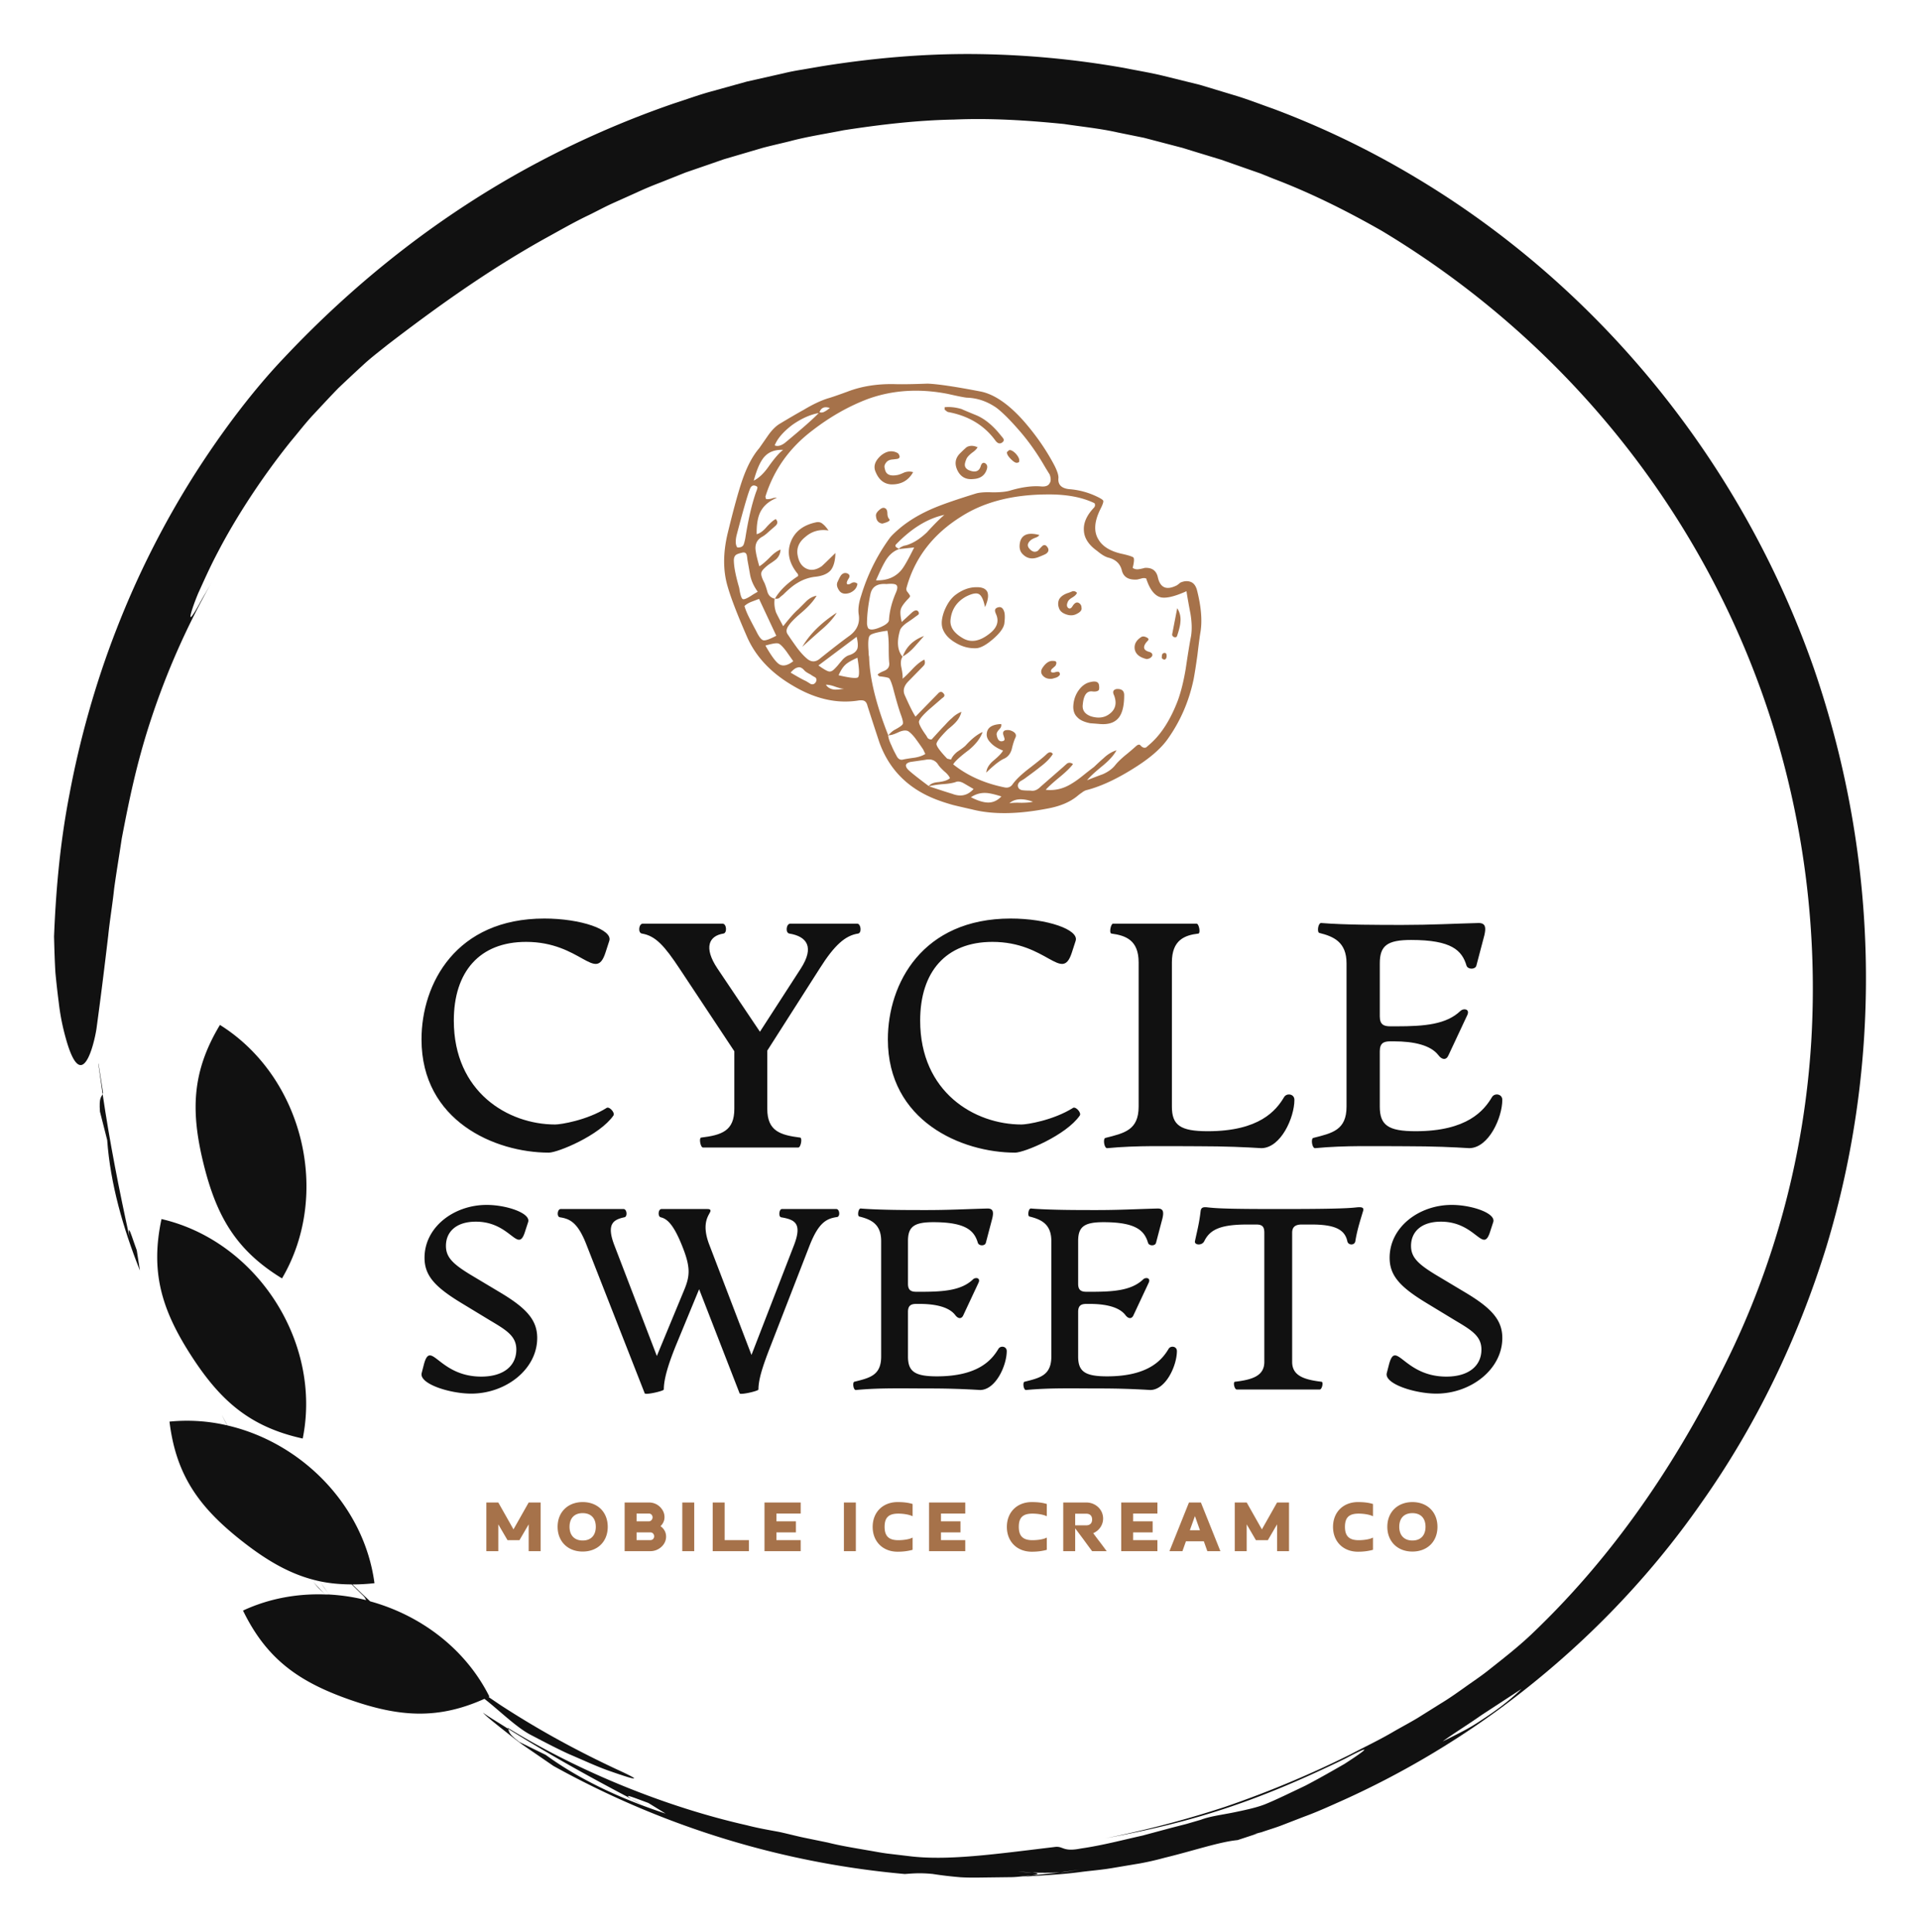
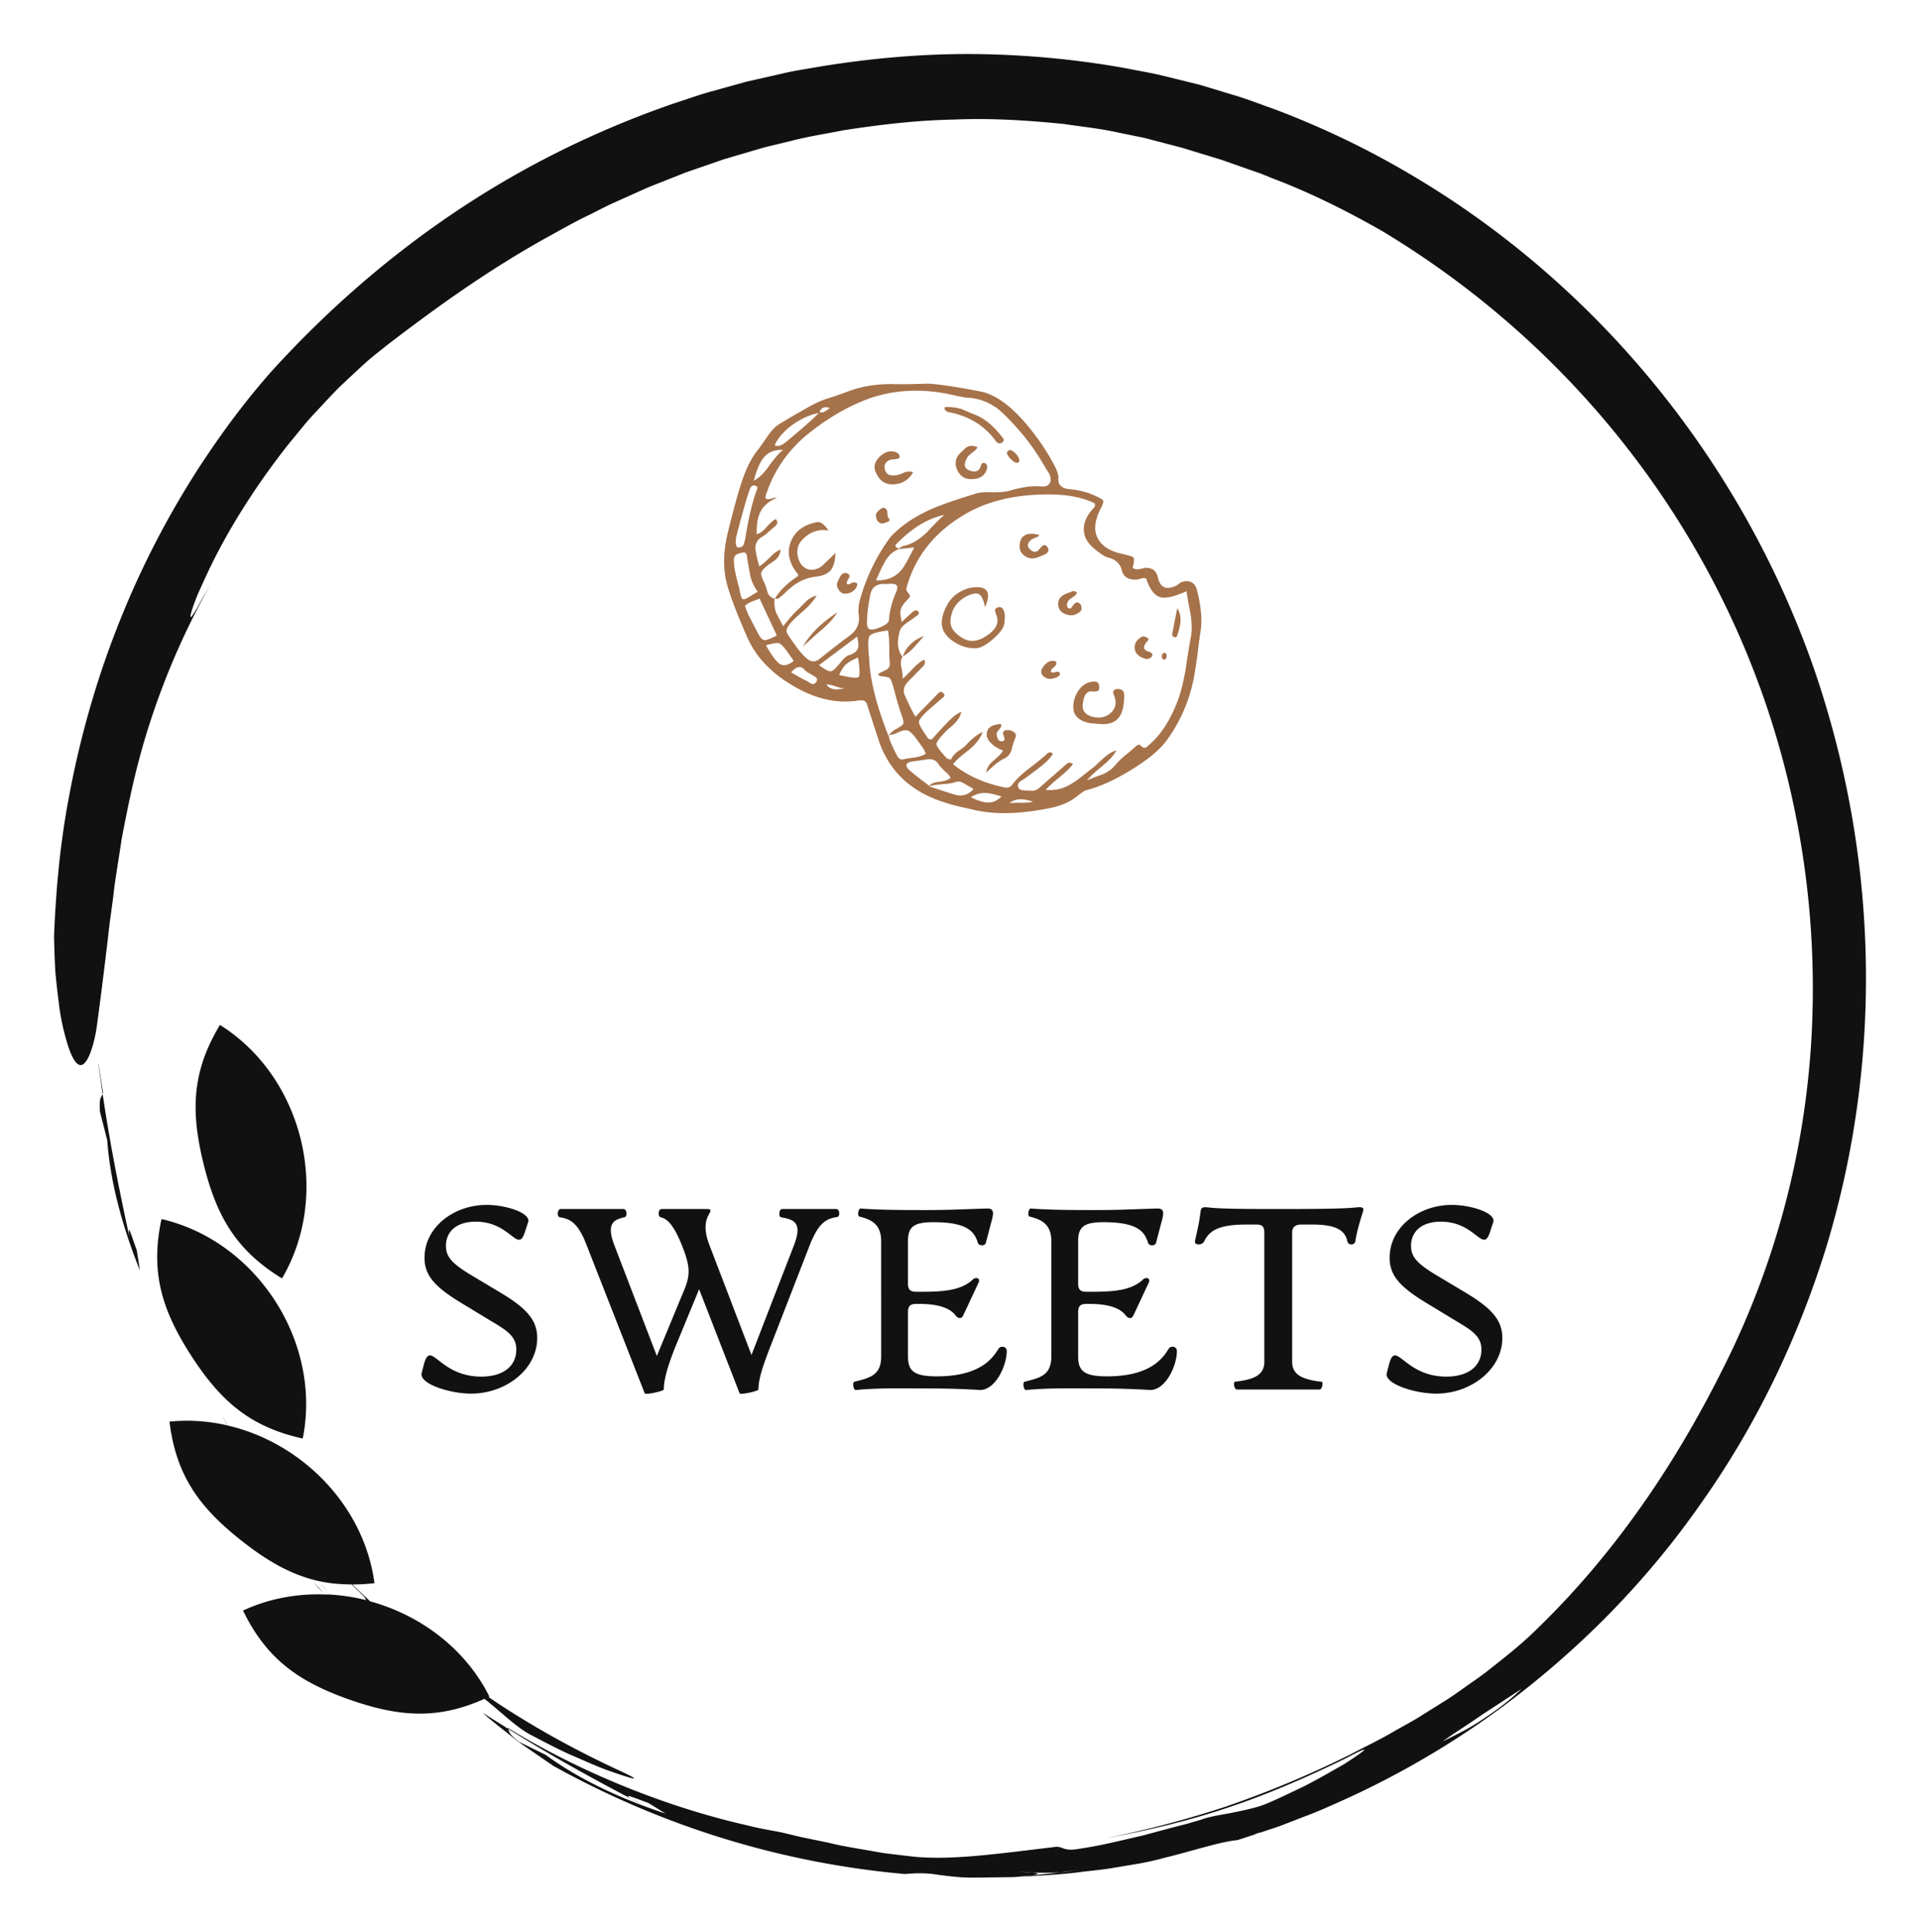
<svg xmlns="http://www.w3.org/2000/svg" data-bbox="88.889 88.88 2980.403 3000.017" viewBox="0 0 3158.172 3177.778" height="3177.778" width="3158.172" data-type="color">
  <g>
    <path d="M540.222 2621.574c-3.688-5.467-9.129-12.791-13.013-18.4 3.787 5.822 8.062 11.822 13.013 18.4M164.418 1828.8l11.893 46.756c5.174 71.689 26.062 144.915 53.85 214.693l-5.174-33.306c-7.342-20.134-10.57-31.636-12.418-33.005-1.067-1.067-1.084 3.085.622 12.293-17.662-80.648-32.693-157.244-44.364-236.302-2.294 5.61-6.098 4.996-4.41 28.871m-2.461-79.662-.054 1.787 6.907 48.978c.267-.4.48-1.218.738-1.876z" fill="#111111" data-color="1" />
    <path d="m2109.92 3002.25 34.516-13.36c23.244-8.436 45.707-18.845 68.382-28.96a1438.2 1438.2 0 0 0 254.098-148.765c129.778-95.396 242.044-209.982 331.787-339.022 90.826-128.391 158.995-270.97 205.404-420.854 91.013-300.302 89.013-633.03-20.498-951.671-120.444-344.756-358.87-631.449-657.253-808.942a1431 1431 0 0 0-231.627-111.6c-20.098-7.014-39.91-14.836-60.16-21.094l-60.844-18.373-61.511-15.191c-20.498-4.951-41.325-8.267-61.938-12.445a1493.3 1493.3 0 0 0-250.009-23.066c-83.582-.542-166.809 6.969-249.129 20.195l-30.844 5.307c-10.303 1.644-20.56 3.529-30.703 6.018l-61.129 13.795-60.47 16.774c-20.178 5.6-39.858 12.906-59.823 19.28a1573.3 1573.3 0 0 0-231.644 101.35C726.88 352.223 588.8 459.29 466.933 588.917c-47.137 49.493-98.248 115.404-146.808 191.493a1466.7 1466.7 0 0 0-128.214 253.982c-35.404 90.498-61.173 184.294-77.546 271.778-17.032 87.467-22.81 168.72-25.476 234.48.596 22.098 1.156 42.08 2.311 60.08 1.751 18 3.556 34.027 5.431 48.267 3.245 28.533 8.836 49.795 13.405 65.422 9.386 31.245 17.804 39.84 24.897 37.36 14.196-5.182 23.29-53.92 24.09-61.813 7.155-52.365 13.093-100.89 19.022-151.022 2.524-25.085 6.906-50.445 9.697-76.925 3.583-26.4 8.24-53.724 12.551-82.693 11.05-57.547 23.672-121.627 47.556-194.223a1244.5 1244.5 0 0 1 101.796-229.564 1689 1689 0 0 1-14.392 24.836c-5.902 10.222-10 18.266-13.448 23.857-6.694 11.245-9.272 13.36-8.374 8.054.987-5.263 5.05-18.134 12.587-36.311 8.195-17.84 18.515-41.68 32.675-68.374 27.885-53.626 69.805-119.378 119.272-181.11 12.746-15.13 24.773-30.952 38.32-45.29 13.44-14.435 26.71-28.773 40.035-42.489a3031 3031 0 0 1 40.916-38.23c13.226-12.33 27.342-22.827 40.178-33.245 76.133-58.383 160.977-120 257.502-174.018 24.258-13.245 48.4-27.378 74.018-39.529 12.72-6.222 25.217-13.049 38.257-18.996l39.37-17.688a587 587 0 0 1 40.177-16.89l40.836-16.284 41.884-14.426 21.031-7.325 21.44-6.311 43.067-12.658c14.515-3.795 29.209-7.066 43.83-10.675 29.165-7.823 59.183-12.231 88.934-18.178 59.974-9.262 120.747-16.471 181.565-17.565 60.8-2.63 121.422 1.334 180.978 7.325 29.6 4.498 59.315 7.351 88.168 13.884l43.245 8.791 42.302 11.076 21.129 5.511 21.031 6.507 42.667 13.004 42.898 15.058 21.804 7.618 21.662 8.738c58.551 22.222 117.502 51.244 177.69 85.564 308.177 185.129 535.777 474.009 641.626 808.578a1456 1456 0 0 1 64.711 525.831c-11.067 179.885-57.484 361.529-141.956 530.933-88.862 179.476-193.99 325.272-317.813 443.076-22.578 21.511-47.68 40.951-72.444 60.578-12.4 9.778-25.618 18.453-38.311 27.6-12.8 9.049-25.476 18.08-38.667 25.982l-38.533 24.142c-12.818 7.627-25.778 14.534-38.187 21.627-24.631 14.578-49.36 26.116-71.68 37.92a1689 1689 0 0 1-206.285 86.356 1689 1689 0 0 1-196.853 51.76c144.756-26.694 248.364-59.912 395.12-131.467 48.133-25.449 33.147-13.582-2.196 9.253-18.16 10.391-41.333 23.796-64.497 35.814-23.503 11.173-46.383 22.364-63.271 29.35-14.392 6.214-34.258 10.374-53.965 14.49-19.778 4.026-39.858 6.48-54.427 12.142l-24.142 7.022-24.044 6.151-47.805 12.853c-32.346 7.147-65.2 16.036-101.386 21.263-30.871 6.142-28.374-4.827-43.743-2.418-98.15 11.724-175.84 22.995-239.555 14.898l-35.29-4.196c-11.475-1.511-22.64-3.787-33.635-5.6-22-3.822-43.28-7.235-63.937-12.444l-39.618-8.143c-13.29-2.808-26.596-6.4-40.498-9.386-17.351-3.182-35.449-6.338-53.173-10.97-128.303-28.932-272.09-85.661-393.778-160.568l1.067 1.876c65.733 41.226 131.893 78.115 202.968 115.448-4.755-2.986-6.515-4.8-5.368-4.853 2.097-.24 13.173 4.018 33.226 11.485l28.356 17.466c-71.031-23.342-139.876-54.675-197.307-96.613l-43.111-21.111c-19.031-14.276-16.231-16.596-18.756-21.805-13.617-8.906-27.973-17.102-41.484-26.613 6.089 6.453 16.622 14.773 28.542 24.356 12.018 9.422 25.307 20.284 38.338 29.6l49.28 33.83c186.329 103.227 382.96 160.4 577.911 177.743 15.2-1.147 25.778-2.018 45.885-.089 15.129 2.409 30.515 4.133 45.777 5.422 14.312.845 28.614.534 42.88.33l42.712-.534c9.92-.4 19.91-1.822 30.044-2.738l.827-.116c15.937-2.4 11.03-3.76 1.066-4.693a453 453 0 0 1-23.6-1.467c6.89.436 16.516.756 23.6 1.467 13.503.445 28.551.48 46.098-.133a2249 2249 0 0 1 33.013-4.578q-12.577 1.884-25.386 3.867c-2.534.249-5.191.524-7.645.71l-38.035 3.92-.445.054h.107l-9.609.978-13.822 2c32.613-2.205 65.209-3.493 97.484-7.947 16.143-2.044 32.4-3.306 48.445-5.982l48.15-8.071a480 480 0 0 0 39.903-9.191c45.92-11.076 90.258-26.222 119.902-29.031l33.245-10.951-6.702 1.226 12.782-3.244c11.573-4.062 23.449-7.431 34.915-11.965m326.8-180.595 65.983-43.13c-21.805 21.245-44.676 37.423-66.383 51.592a302 302 0 0 1-32.257 19.049 1129 1129 0 0 1-31.085 15.698c18.871-13.743 41.69-27.627 63.742-43.21" fill="#111111" data-color="1" />
    <path d="M1038.685 2959.503c3.617 2.275 8.924 5.2 16.293 8.63-5.547-2.888-10.827-5.76-16.293-8.621M399.733 2649.6c39.005 80.303 92.356 117.53 176.063 146.774 80.87 28.24 144.266 32.933 221.049-1.565 23.964 18.64 52.204 46.694 75.706 59.05 16.445 8.515 39.023 20.657 62.89 31.67 24.257 10.294 48.613 21.716 68.72 28.498 39.99 14.045 58.63 18.782 8.781-3.929-74.613-35.066-134.07-68.844-189.546-104.906a2649 2649 0 0 1-19.796-13.432l1.405-.63c-39.423-78.916-113.37-133.965-196.125-156.73a1485 1485 0 0 1-29.2-27.804 329 329 0 0 0 36.267-2.044c-16.889-127.645-119.618-231.325-241.938-259.512-3.031-5.733-6-11.484-9.129-17.155 2.871 5.67 5.858 11.378 8.791 17.058a289.8 289.8 0 0 0-94.87-6.196c10.772 88.676 49.11 141.245 118.755 196.125 43.484 34.257 83.209 56.853 128.48 66.533.409.595.746 1.129 1.2 1.76-.391-.587-.73-1.156-1.13-1.742 16.516 3.51 33.92 5.075 52.365 5.11 5.84 5.707 11.663 11.379 17.69 17.325 3.43 3.156 4.906 5.822 5.99 8.516a321.8 321.8 0 0 0-60.622-9.182l-1.262-1.6 1.03 1.6c-2-.107-4.017-.027-6.035-.09a382 382 0 0 1-21.075-22.07c3.662 4.24 7.075 8.728 10.72 12.47l10.355 9.6c-46.097-1.688-92.577 6.49-135.529 26.49m-85.626-420.018c48 74.577 96.64 117.778 183.822 137.004 32.018-158.035-75.182-324.675-232.267-361.093-18.702 87.315.507 149.51 48.445 224.089m149.778-126.445c81.689-138.95 34.586-331.466-102.09-416.995-46.097 76.497-48.266 141.475-27.173 227.644 21.111 86.125 53.031 142.818 129.254 189.351" fill="#111111" data-color="1" />
-     <path d="M1620.178 761.938q5.236 3.049 3.049 10.027-4.8 15.262-22.676 16.142-17.866 1.733-25.733-14.391-7.422-15.698 3.92-27.476 8.738-8.72 11.778-10.906 7.858-3.93 17.449.444-2.187 4.364-9.156 9.156-6.542 5.235-8.729 9.164-3.049 6.978-3.049 10.471 0 5.662 6.107 8.72 16.133 6.978 20.062-6.542 2.187-6.996 6.978-4.8m50.605-15.707q6.533 7.405 5.67 12.214 0 2.613-2.622 2.613-3.493 1.751-10.906-5.662t-6.542-11.778l3.493-3.058q4.355-.88 10.907 5.671m-22.258-18.31q-6.107 4.372-11.778-3.93-27.467-37.066-77.636-46.222-1.306-.444-5.235-3.929v-3.929q13.084-1.298 27.911 3.058 3.502 1.751 24.871 10.471 20.933 9.147 40.125 33.582 3.493 3.93 3.928 5.245 1.307 3.03-2.186 5.653m85.502 37.067q7.404 14.4 6.978 21.378-1.734 16.133 17.44 18.32 24 1.76 45.795 12.213 10.045 4.8 10.471 6.978.872 2.613-4.355 13.084-15.707 30.969-3.493 50.596 10.47 17.875 40.56 23.99 14.826 3.485 17.013 5.672 2.187 3.04-1.307 17.004 4.356 3.05 10.027 2.187a80 80 0 0 0 10.035-2.187q17.876-.88 21.37 15.707 5.67 24.853 29.226 13.956 2.613-.872 7.413-5.236 9.6-4.373 17.45-1.307 6.977 2.614 10.026 12.65 10.471 40.56 6.107 68.915-1.734 9.582-5.236 39.253-3.484 24.853-6.107 38.809-11.342 54.942-43.173 99.44-15.707 21.804-49.289 43.618-46.222 30.089-83.307 39.689-3.937.87-8.284 4.355a71 71 0 0 0-6.978 5.245q-17.884 14.835-47.546 20.506-75.023 14.827-126.045 1.743-21.369-4.8-31.849-7.423-18.31-5.235-30.96-10.462-65.866-27.04-89.422-92.035a7280 7280 0 0 1-19.618-60.178q-1.306-5.671-4.364-7.858-3.058-2.178-10.036-1.298-53.2 8.72-108.604-24.435-53.636-31.387-75.023-79.805-23.973-54.96-31.83-82.435-11.778-38.818-.445-87.236 14.4-59.315 24-87.662 11.778-34.462 28.347-53.653a4640 4640 0 0 0 14.826-21.37q9.156-12.648 18.32-18.31 26.178-15.716 39.69-23.12 24-14.4 42.31-19.627 8.711-2.622 30.098-10.462 35.333-13.52 79.378-12.214 17.013.436 51.902-.87 24.871.861 88.107 13.084 33.155 6.977 69.778 47.973 30.533 34.862 50.604 72.827m-95.093-94.214q-22.685-15.706-48.418-16.569-6.107-.444-30.969-6.106-70.658-13.956-132.151 8.284-47.111 17.867-90.72 51.467-57.138 43.173-77.645 109.04 0 .427.88 3.929 3.05.862 8.72-.445 5.671-2.177 9.156-1.306-19.627 7.866-27.467 23.99-6.106 13.076-5.68 35.77 8.294-2.196 16.578-12.205 9.6-10.48 14.827-12.649 5.662 6.098-1.307 11.778l-10.471 9.156q-6.098 5.68-10.898 8.284-13.52 7.858-10.035 24.871.87 6.978 5.67 23.547 6.107-3.493 17.014-14.382 9.591-10.045 17.876-13.094a23.1 23.1 0 0 1-6.978 15.707q-3.494 3.049-12.214 8.72-11.333 8.738-12.213 13.084-1.733 4.8 4.8 17.014 2.187 4.8 5.236 15.698 3.057 8.728 11.777 10.47-1.742 10.907 2.178 22.685 2.614 5.662 11.778 22.685 15.707-20.072 24.862-27.912l12.65-12.648q7.848-7.858 17.448-9.6-7.858 13.52-26.613 29.226-15.263 13.085-20.063 20.934-5.226 7.848-.435 13.955 4.8 7.413 14.835 21.378 9.156 12.213 17.876 19.191 9.156 6.533 18.32 0 33.147-26.613 50.16-38.818 18.311-13.529 15.262-34.462-2.178-13.084 3.93-31.404a315.6 315.6 0 0 1 47.11-95.085q4.356-5.662 16.134-15.698 24.426-20.506 59.75-34.889 21.379-8.737 64.987-22.248 9.6-3.058 28.356-2.178 19.627 0 29.218-3.067 29.662-8.72 51.466-6.542 9.6.453 12.65-4.8 3.92-5.227.444-14.827l-6.987-11.342q-20.498-35.769-44.924-63.236-21.378-24.47-35.76-35.35m-49.725 310.542q-23.12 12.648-25.733 38.382-1.733 17.44 20.062 30.089 19.627 11.769 43.618-6.987 19.627-14.818 10.907-33.147-1.743-4.355-1.316-6.106.436-3.05 4.8-4.356 6.978-2.178 10.036 6.533 2.186 5.672.435 20.072-1.742 10.906-18.32 25.288-16.578 14.4-27.475 15.272-17.894.87-34.027-8.73-16.133-9.146-21.369-22.675-4.356-11.333 2.178-29.235 7.413-18.747 19.2-27.467 16.569-12.213 33.582-12.213 14.391-.427 18.311 7.848 3.493 8.712-3.92 24.863-3.493-17.876-10.035-21.37-6.107-3.466-20.934 3.939m131.271-70.223q-3.04 1.751-10.897 4.8-16.143 6.978-27.04-3.92-7.858-7.413-4.365-21.369 5.227-17.448 31.405-10.462-1.752 3.05-7.414 4.8-5.244 2.17-7.422 4.356-7.413 6.969-1.307 13.52 6.97 7.858 13.956 3.066 5.235-6.115 7.858-8.293 4.8-3.049 8.72 4.365 2.186 5.208-3.494 9.146m79.823-83.298q-31.396-15.27-80.25-14.4-83.315.88-138.693 36.205-69.342 43.173-89.849 116.018-1.742 5.244 1.307 8.284 3.929 5.236 3.929 6.107.871 1.306-2.622 4.8-10.462 10.898-12.214 17.013-2.186 6.098 1.307 21.36l17.013-15.698q6.543-5.67 10.036-1.75 2.187 3.057.436 5.244a80 80 0 0 1-4.8 3.484q-4.356 3.493-14.827 10.462-8.293 6.116-10.471 11.343-8.73 28.8 3.929 44.062-4.356 6.978-1.751 18.31 2.622 13.094 1.75 17.894 4.356-3.049 17.005-16.569 10.045-10.47 18.756-14.826 2.186 4.8 0 8.72-.88 1.306-5.236 5.662l-20.498 20.933q-11.333 11.325-6.542 22.685 11.778 26.604 17.885 35.769l36.64-37.512q5.226-6.106 9.6-.444 3.484 3.947-2.187 7.431l-22.685 19.627q-14.817 13.51-15.697 19.19-.445 5.219 10.906 21.36 1.307 1.752 3.485 5.672 3.049 2.613 6.542 2.178 16.578-18.311 21.369-23.111 7.413-8.294 11.778-11.778a46.2 46.2 0 0 1 15.706-10.471q-2.177 9.6-9.6 17.449-3.91 4.364-12.649 11.342-18.31 18.311-18.755 23.982 0 5.68 17.449 24 .444.427 6.542 1.733 2.613-6.533 10.036-12.648 9.155-6.107 13.51-10.018 14.845-16.578 28.356-22.694-5.235 15.28-22.675 29.663-20.934 15.697-25.734 23.555 34.89 27.911 84.614 37.947 8.729 1.742 13.51-5.662 8.303-11.351 27.05-25.734 22.666-17.457 28.79-23.555 6.099-5.68 10.027 0-6.533 10.462-20.497 20.933-7.405 6.098-23.111 17.449-3.058 2.596-10.045 6.542-5.227 4.356-3.484 9.6 1.76 4.782 8.729 5.227 3.92.444 11.768.444 8.294 1.734 16.143-6.106l37.946-33.147q5.663-5.227 6.543-5.671 4.355-2.187 9.155 1.307-6.533 8.728-21.369 20.933-17.013 13.955-23.555 21.369 22.675 2.613 43.182-10.471 7.413-4.356 18.311-13.085a613 613 0 0 1 17.893-13.955q10.027-9.6 15.698-14.391 10.036-9.6 21.378-13.085-6.551 12.222-23.12 25.733-19.2 15.698-25.298 23.556 9.591-3.938 26.169-10.036 13.529-6.106 20.498-15.262 5.67-6.969 16.142-15.706a400 400 0 0 0 17.44-14.827q4.8-4.356 7.422-1.742 4.8 5.67 9.6 3.484l6.97-6.107q27.048-23.982 44.924-70.657 7.857-21.378 13.084-52.338 5.244-35.76 8.729-53.645 2.622-15.706-.88-37.075-4.782-24.853-6.542-37.067-29.21 13.067-42.311 10.027-15.254-3.929-23.983-30.969-3.493-1.333-7.849 0-6.533 1.733-7.413 1.733-20.942 1.325-24.862-15.262-3.929-15.698-20.933-20.498-8.294-1.75-19.627-11.342-20.942-14.835-21.813-33.6-1.316-18.755 16.577-37.511 3.031-3.467.871-7.396m-36.622 155.272q-6.124 3.493-7.422 7.413-3.058 6.987 1.307 10.035 3.493 2.178 6.977-3.928 5.236-7.858 10.472-4.356a8.44 8.44 0 0 1 3.928 7.413q1.307 5.663-7.422 10.027-7.84 4.373-17.004 1.307-9.6-3.058-12.214-9.6-3.493-8.285 0-15.707 3.912-6.533 13.956-10.018 1.742-.444 6.978-2.63 4.355-1.743 8.284 2.186-1.306 3.938-7.849 7.858m126.907 89.413q5.671 1.742 4.8 6.107-2.187 4.79-9.156 5.662-17.022-3.93-19.635-15.707-2.187-12.213 10.471-20.498 3.493-2.177 8.72.436c5.227 2.613 3.644 4.213.444 7.413q-10.47 12.658 4.356 16.587m40.569-24.427q-3.493-1.75-3.049-4.8l8.284-42.738q6.543 10.463 5.236 22.676-.436 7.858-5.236 22.258-.88 3.902-5.235 2.604m-15.707 26.17q3.494-.445 3.485 4.8 0 5.67-3.92 6.106-4.8-1.325-3.93-4.8 0-6.107 4.356-6.107m-78.933 59.316q12.64-.871 12.64 10.035 0 24.854-8.284 36.196-9.6 13.075-31.405 11.333a702 702 0 0 0-16.133-1.298q-15.262-3.049-21.378-10.035-6.542-6.098-6.542-17.005.435-14.4 7.858-25.724 8.266-12.222 19.626-14.836 13.511-3.493 14.827 4.8.889 6.116-.436 8.294-2.613 3.04-10.47 2.177-13.512-1.76-15.699 20.925-2.186 14.4 13.52 20.071 18.756 5.671 31.405-4.8 13.529-10.907 6.542-29.653-4.373-8.738 3.929-10.48m-107.733-28.356q1.742 1.76 6.106.88 6.543-2.169 7.85.445 1.741 3.484-.872 5.235-1.307 1.742-4.8 3.049l-6.107 1.751q-10.47 1.316-16.133-5.662-4.355-5.68 0-12.213 8.276-12.658 18.311-11.343 6.978 0 3.058 7.84-.444.445-4.8 4.365-3.067 2.16-2.613 5.662m-78.08 104.684q-3.494-10.044 9.6-8.72 5.226 1.307 8.275 3.92 3.93 3.494 1.751 8.294-3.057 6.089-6.106 19.182-3.494 11.778-13.085 15.707-10.906 5.235-28.79 22.684.888-10.462 11.777-19.627 13.084-10.906 15.698-16.577-13.52-5.227-20.498-13.085-7.413-7.404-6.107-15.698 1.742-13.955 23.556-14.835 1.315 4.373-3.494 9.173-4.355 4.791-3.92 8.276 1.734 11.342 8.285 10.906 4.8-.435 4.8-3.484 0-.889-1.742-6.116m-64.978 78.934q-8.302-4.791-13.956-2.178-7.866 2.613-22.684 3.493-13.956 1.307-20.942 3.476 34.453 11.351 37.955 12.213 20.934 8.285 35.325-7.849zm61.484 21.386q-16.569-5.244-24.862-5.67-13.52-.872-25.298 6.986 17.894 9.156 29.663 8.72 11.342-.444 20.497-10.044m51.911 8.72q-25.733-9.156-38.817 2.622 5.68-1.307 19.19-.88 13.085 0 19.627-1.742m-473.235-433.112q7.413-47.11 17.884-76.764 1.316-3.049 1.742-5.244 1.316-3.04-2.177-4.356-6.978-3.04-10.036 5.662-5.671 14.4-21.804 75.894-3.05 13.955 1.306 19.626 7.414.445 10.036-3.929 1.307-2.595 3.049-10.889m-5.671 23.556q-7.414 1.733-9.6 3.484-3.911 3.05-3.485 10.472.445 15.262 8.73 43.608 2.612 17.45 6.106 18.756t17.004-7.849l7.422-4.355q-10.044-13.965-12.648-28.356a2987 2987 0 0 0-4.365-24.436q-.444-5.67-1.307-8.275-1.75-4.8-7.857-3.058m255.59-154.4-6.977.871q-7.858.436-11.342 5.245c-3.485 4.8-2.898 6.969-1.742 11.333q2.613 12.222 19.626 9.164 3.93-.435 12.214-4.355 7.413-2.622 14.4-.445-11.787 20.934-36.64 20.072-17.014-1.325-24.863-20.072-6.542-13.955 8.72-27.466 13.956-11.342 27.476-3.93 2.178 1.743 3.058 5.236.426 3.467-3.93 4.338m-184.941-26.178q43.19-35.75 55.83-49.28-21.36 3.93-43.617 19.636-22.24 16.996-28.782 33.582 6.986 3.04 16.569-3.938m-2.605 11.352q-19.2-.872-30.098 10.462-10.47 10.898-18.31 40.133 13.066-6.542 25.288-24.427 14.4-20.062 23.12-26.168m76.756-68.916q-13.085-4.364-17.014 6.978 4.8 1.324 8.73-1.298 2.186-.88 8.284-5.68m-2.178 201.502q-21.805-3.484-37.956 10.462-16.577 13.094-12.64 31.414 3.04 15.706 14.391 20.924 11.334 5.245 24.863-3.92 3.057-2.604 22.675-21.813-.426 18.764-7.413 27.911-7.849 9.6-27.476 11.351a71.1 71.1 0 0 0-28.355 10.462q-9.6 5.68-22.667 18.756-6.124 4.8-6.115 5.235-3.058 2.187-7.414 1.307 11.334-19.635 37.947-37.067.871-2.63-2.178-5.68-19.635-25.733-9.6-51.022 10.045-25.306 41.867-31.84 6.55-1.306 11.342 3.485 3.067 2.186 8.729 10.035m33.155 78.951q-4.364 6.534-2.622 9.156 2.187 1.733 7.422-1.742 5.227-2.614 9.6 1.306-1.315 10.036-12.222 14.827-11.342 3.929-17.004-2.622-6.987-9.156-3.058-16.134 3.493-7.866 5.671-10.47 4.356-4.8 10.027-2.614 5.67 2.622 2.186 8.293m128.667-75.893q18.311-20.071 28.782-28.782-40.995 8.71-79.377 48.409-3.92 3.929 4.8 7.413v.444q-14.827 5.227-23.991 22.25-5.245 9.155-13.956 29.217 26.169.862 40.996-16.133 6.533-6.978 21.813-37.956l-24.862 2.614.435-.436h-.444q1.315-2.187 4.8-3.476 1.742-1.315 6.55-2.186 17.005-4.81 34.454-21.378m-78.506-36.64q5.662-5.227 9.6-3.049 3.484 1.298 3.91 7.84.01 6.987 3.058 10.036 3.494 3.493-11.342 7.413-9.582-1.307-10.462-12.204-.889-4.8 5.236-10.036m11.768 121.689q-22.24-1.742-26.168 16.569-5.663 27.484-5.663 48.862.871 6.542 2.614 7.84 4.8 3.929 19.19-2.187 14.4-6.097 14.4-12.195 1.307-20.951 10.899-43.618 4.8-10.462 1.306-13.52-2.622-3.058-16.578-1.751m45.805 103.804q-9.165 10.036-18.756 15.263 8.711-23.983 34.89-33.583-14.845 17.014-16.134 18.311m-72.845-19.182q-3.92 3.911-2.177 26.17 0 6.097.87 8.72 1.307 52.772 31.405 129.101v.445l-.87.426h.87q.89 6.978 5.671 16.578 2.178 5.671 7.85 16.134 3.928 8.302 10.906 6.542 5.662-1.307 18.755-3.05 10.898-1.75 17.876-6.106l-3.484-7.413a462 462 0 0 0-11.343-16.151q-6.542-9.156-12.649-13.511-5.226-3.503-15.697.862-11.778 5.671-16.578 5.244l-1.307.871v-.435q6.107-6.978 11.342-9.6 11.334-6.107 12.65-9.156 1.306-3.066-2.623-13.955-5.235-13.956-13.511-45.805-3.929-13.529-6.551-15.697-3.05-1.752-16.133-3.067l-2.623-2.613q1.76-2.623 11.343-6.543 8.728-3.929 7.848-12.649-.87-6.977-.87-26.613 0-16.569-2.178-26.604-24.872 3.502-28.792 7.875m-21.804 2.178-62.809 47.093q13.956 10.045 18.311 10.036c4.356-.009 7.271-3.2 13.093-9.6a605 605 0 0 1 8.72-10.462q5.672-5.671 10.907-6.987 10.471-3.484 13.085-10.907 1.742-6.542-1.307-19.173m1.307 34.444q-14.827 6.543-20.063 11.787-5.67 5.227-10.906 17.013 27.466 6.534 31.84 3.476 3.91-3.911-.871-32.267m-90.72-17.884q17.875-30.951 56.702-56.267-8.285 13.974-27.04 29.662-26.622 23.556-29.662 26.605m-83.743-74.142q-7.413 3.049-11.342 6.977 2.613 9.156 8.72 20.934 3.493 6.978 10.471 20.062 6.987 14.4 11.778 15.271 4.8 1.316 21.369-7.413l-28.356-60.622q-9.155 3.484-12.64 4.79m57.574 81.574q-9.156-12.231-13.52-13.084-4.356-1.325-20.943 3.475 14.836 26.178 23.12 30.969 9.156 5.236 22.685-5.236zm6.969 34.889q17.44 10.462 25.297 13.955 2.187 1.307 7.85 4.8 5.235 1.752 8.284-3.048 2.622-4.8-.871-7.858-5.672-3.04-7.85-4.8-6.977-3.485-9.6-6.098-6.106-7.413-11.768-5.244-4.8.88-11.342 8.293m88.115 26.604q-4.8 0-14.835-3.484-9.583-3.493-15.263-3.058 4.8 6.978 13.956 7.84 3.929.445 16.142-1.298m109.04 120.383q-6.969 1.733-7.413 5.235t3.92 7.849q7.849 7.413 33.582 26.604 4.365-5.68 16.142-6.542 13.956-1.733 18.756-6.542-2.187-5.218-9.6-11.342-7.413-6.978-9.6-10.462-6.969-11.343-21.369-8.294z" clip-rule="evenodd" fill-rule="evenodd" fill="#a6724a" data-color="2" />
-     <path d="M902.738 1896.231c-88.391 0-209.404-52.088-209.404-186.248 0-92.072 56.826-198.872 202.044-198.872 59.973 0 113.111 18.41 106.791 36.827l-6.311 19.467c-16.311 49.982-40.507-17.885-130.48-17.885-76.809 0-118.898 49.45-118.898 129.423 0 117.848 89.44 170.995 166.774 170.995 8.95 0 52.088-6.844 84.71-27.36 4.205-2.631 14.205 7.893 11.05 12.622-22.623 32.623-91.547 61.031-106.276 61.031m507.182-376.71c6.311 0 7.894 15.262 1.582 16.32-21.048 3.155-38.933 18.933-63.137 57.342L1262.08 1728.4v95.751c0 36.836 21.574 43.147 54.187 47.352 3.689.533 1.058 16.31-3.156 16.31H1156.33c-4.213 0-6.844-15.777-3.155-16.31 34.195-4.205 54.71-11.05 54.71-47.352v-94.702l-89.955-135.733c-24.738-37.36-39.467-54.196-62.089-57.876-6.844-1.057-5.262-16.31 1.574-16.31h131.004c6.844 0 7.893 15.253 1.582 16.31-23.68 3.68-33.146 22.623-10 57.343l69.982 104.177 67.343-104.177c22.622-35.245 9.99-52.614-18.943-57.343-6.844-1.057-5.262-16.31 1.583-16.31zm259.911 376.71c-88.39 0-209.404-52.088-209.404-186.248 0-92.072 56.827-198.872 202.036-198.872 59.973 0 113.12 18.41 106.8 36.827l-6.312 19.467c-16.31 49.982-40.515-17.885-130.48-17.885-76.808 0-118.906 49.45-118.906 129.423 0 117.848 89.449 170.995 166.782 170.995 8.951 0 52.089-6.844 84.711-27.36 4.205-2.631 14.205 7.893 11.049 12.622-22.622 32.623-91.556 61.031-106.276 61.031m151.52-7.36c-5.262.525-7.368-15.786-3.155-16.835 31.04-7.893 54.72-12.631 54.72-51.565v-237.28c0-36.835-21.573-44.195-44.72-47.35-4.213-.534-1.058-16.312 2.622-16.312h137.325c4.204 0 6.844 15.778 3.155 16.311-22.622 2.631-43.671 10.516-43.671 47.351v237.28c0 30.516 13.689 40.516 58.933 40.516 85.227 0 112.587-34.204 125.743-56.302 4.204-6.845 16.835-5.262 16.835 4.738 0 28.933-22.098 78.915-54.195 79.448-25.245-1.582-58.925-3.164-104.178-3.164-48.4 0-101.014-1.573-149.414 3.164m341.983 0c-5.263.525-7.37-15.786-3.156-16.835 31.04-7.893 54.72-12.631 54.72-51.565v-235.706c0-35.245-21.573-44.196-44.729-49.982-4.204-1.05-2.098-16.836 3.165-16.312 38.4 3.165 94.702 3.165 133.635 3.165 47.876 0 83.645-2.107 125.218-3.165 12.098 0 12.098 8.418 9.467 20l-13.156 49.983c-1.573 6.835-14.204 6.835-16.302 0-7.378-24.73-24.204-42.098-91.022-42.098-39.467 0-51.556 9.475-51.556 38.409v87.342c0 13.68 6.836 16.302 17.351 16.302h10c46.827 0 82.08-3.155 105.227-25.244 4.738-4.738 15.787-3.69 11.573 6.31l-31.04 66.294c-3.68 8.942-11.049 7.885-16.835 0-12.622-16.31-39.991-22.63-73.13-22.63h-5.795c-10.515 0-17.36 2.63-17.36 16.31v91.022c0 30.516 13.69 40.516 58.934 40.516 85.226 0 112.586-34.204 125.742-56.302 4.204-6.845 16.835-5.262 16.835 4.738 0 28.933-22.097 78.915-54.195 79.448-25.245-1.582-58.925-3.164-104.178-3.164-48.4 0-101.013-1.573-149.413 3.164" fill="#111111" data-color="1" />
+     <path d="M1620.178 761.938q5.236 3.049 3.049 10.027-4.8 15.262-22.676 16.142-17.866 1.733-25.733-14.391-7.422-15.698 3.92-27.476 8.738-8.72 11.778-10.906 7.858-3.93 17.449.444-2.187 4.364-9.156 9.156-6.542 5.235-8.729 9.164-3.049 6.978-3.049 10.471 0 5.662 6.107 8.72 16.133 6.978 20.062-6.542 2.187-6.996 6.978-4.8m50.605-15.707q6.533 7.405 5.67 12.214 0 2.613-2.622 2.613-3.493 1.751-10.906-5.662t-6.542-11.778l3.493-3.058q4.355-.88 10.907 5.671m-22.258-18.31q-6.107 4.372-11.778-3.93-27.467-37.066-77.636-46.222-1.306-.444-5.235-3.929v-3.929q13.084-1.298 27.911 3.058 3.502 1.751 24.871 10.471 20.933 9.147 40.125 33.582 3.493 3.93 3.928 5.245 1.307 3.03-2.186 5.653m85.502 37.067q7.404 14.4 6.978 21.378-1.734 16.133 17.44 18.32 24 1.76 45.795 12.213 10.045 4.8 10.471 6.978.872 2.613-4.355 13.084-15.707 30.969-3.493 50.596 10.47 17.875 40.56 23.99 14.826 3.485 17.013 5.672 2.187 3.04-1.307 17.004 4.356 3.05 10.027 2.187a80 80 0 0 0 10.035-2.187q17.876-.88 21.37 15.707 5.67 24.853 29.226 13.956 2.613-.872 7.413-5.236 9.6-4.373 17.45-1.307 6.977 2.614 10.026 12.65 10.471 40.56 6.107 68.915-1.734 9.582-5.236 39.253-3.484 24.853-6.107 38.809-11.342 54.942-43.173 99.44-15.707 21.804-49.289 43.618-46.222 30.089-83.307 39.689-3.937.87-8.284 4.355a71 71 0 0 0-6.978 5.245q-17.884 14.835-47.546 20.506-75.023 14.827-126.045 1.743-21.369-4.8-31.849-7.423-18.31-5.235-30.96-10.462-65.866-27.04-89.422-92.035a7280 7280 0 0 1-19.618-60.178q-1.306-5.671-4.364-7.858-3.058-2.178-10.036-1.298-53.2 8.72-108.604-24.435-53.636-31.387-75.023-79.805-23.973-54.96-31.83-82.435-11.778-38.818-.445-87.236 14.4-59.315 24-87.662 11.778-34.462 28.347-53.653a4640 4640 0 0 0 14.826-21.37q9.156-12.648 18.32-18.31 26.178-15.716 39.69-23.12 24-14.4 42.31-19.627 8.711-2.622 30.098-10.462 35.333-13.52 79.378-12.214 17.013.436 51.902-.87 24.871.861 88.107 13.084 33.155 6.977 69.778 47.973 30.533 34.862 50.604 72.827m-95.093-94.214q-22.685-15.706-48.418-16.569-6.107-.444-30.969-6.106-70.658-13.956-132.151 8.284-47.111 17.867-90.72 51.467-57.138 43.173-77.645 109.04 0 .427.88 3.929 3.05.862 8.72-.445 5.671-2.177 9.156-1.306-19.627 7.866-27.467 23.99-6.106 13.076-5.68 35.77 8.294-2.196 16.578-12.205 9.6-10.48 14.827-12.649 5.662 6.098-1.307 11.778l-10.471 9.156q-6.098 5.68-10.898 8.284-13.52 7.858-10.035 24.871.87 6.978 5.67 23.547 6.107-3.493 17.014-14.382 9.591-10.045 17.876-13.094a23.1 23.1 0 0 1-6.978 15.707q-3.494 3.049-12.214 8.72-11.333 8.738-12.213 13.084-1.733 4.8 4.8 17.014 2.187 4.8 5.236 15.698 3.057 8.728 11.777 10.47-1.742 10.907 2.178 22.685 2.614 5.662 11.778 22.685 15.707-20.072 24.862-27.912l12.65-12.648q7.848-7.858 17.448-9.6-7.858 13.52-26.613 29.226-15.263 13.085-20.063 20.934-5.226 7.848-.435 13.955 4.8 7.413 14.835 21.378 9.156 12.213 17.876 19.191 9.156 6.533 18.32 0 33.147-26.613 50.16-38.818 18.311-13.529 15.262-34.462-2.178-13.084 3.93-31.404a315.6 315.6 0 0 1 47.11-95.085q4.356-5.662 16.134-15.698 24.426-20.506 59.75-34.889 21.379-8.737 64.987-22.248 9.6-3.058 28.356-2.178 19.627 0 29.218-3.067 29.662-8.72 51.466-6.542 9.6.453 12.65-4.8 3.92-5.227.444-14.827l-6.987-11.342q-20.498-35.769-44.924-63.236-21.378-24.47-35.76-35.35m-49.725 310.542q-23.12 12.648-25.733 38.382-1.733 17.44 20.062 30.089 19.627 11.769 43.618-6.987 19.627-14.818 10.907-33.147-1.743-4.355-1.316-6.106.436-3.05 4.8-4.356 6.978-2.178 10.036 6.533 2.186 5.672.435 20.072-1.742 10.906-18.32 25.288-16.578 14.4-27.475 15.272-17.894.87-34.027-8.73-16.133-9.146-21.369-22.675-4.356-11.333 2.178-29.235 7.413-18.747 19.2-27.467 16.569-12.213 33.582-12.213 14.391-.427 18.311 7.848 3.493 8.712-3.92 24.863-3.493-17.876-10.035-21.37-6.107-3.466-20.934 3.939m131.271-70.223q-3.04 1.751-10.897 4.8-16.143 6.978-27.04-3.92-7.858-7.413-4.365-21.369 5.227-17.448 31.405-10.462-1.752 3.05-7.414 4.8-5.244 2.17-7.422 4.356-7.413 6.969-1.307 13.52 6.97 7.858 13.956 3.066 5.235-6.115 7.858-8.293 4.8-3.049 8.72 4.365 2.186 5.208-3.494 9.146m79.823-83.298q-31.396-15.27-80.25-14.4-83.315.88-138.693 36.205-69.342 43.173-89.849 116.018-1.742 5.244 1.307 8.284 3.929 5.236 3.929 6.107.871 1.306-2.622 4.8-10.462 10.898-12.214 17.013-2.186 6.098 1.307 21.36l17.013-15.698q6.543-5.67 10.036-1.75 2.187 3.057.436 5.244a80 80 0 0 1-4.8 3.484q-4.356 3.493-14.827 10.462-8.293 6.116-10.471 11.343-8.73 28.8 3.929 44.062-4.356 6.978-1.751 18.31 2.622 13.094 1.75 17.894 4.356-3.049 17.005-16.569 10.045-10.47 18.756-14.826 2.186 4.8 0 8.72-.88 1.306-5.236 5.662l-20.498 20.933q-11.333 11.325-6.542 22.685 11.778 26.604 17.885 35.769l36.64-37.512q5.226-6.106 9.6-.444 3.484 3.947-2.187 7.431l-22.685 19.627q-14.817 13.51-15.697 19.19-.445 5.219 10.906 21.36 1.307 1.752 3.485 5.672 3.049 2.613 6.542 2.178 16.578-18.311 21.369-23.111 7.413-8.294 11.778-11.778a46.2 46.2 0 0 1 15.706-10.471q-2.177 9.6-9.6 17.449-3.91 4.364-12.649 11.342-18.31 18.311-18.755 23.982 0 5.68 17.449 24 .444.427 6.542 1.733 2.613-6.533 10.036-12.648 9.155-6.107 13.51-10.018 14.845-16.578 28.356-22.694-5.235 15.28-22.675 29.663-20.934 15.697-25.734 23.555 34.89 27.911 84.614 37.947 8.729 1.742 13.51-5.662 8.303-11.351 27.05-25.734 22.666-17.457 28.79-23.555 6.099-5.68 10.027 0-6.533 10.462-20.497 20.933-7.405 6.098-23.111 17.449-3.058 2.596-10.045 6.542-5.227 4.356-3.484 9.6 1.76 4.782 8.729 5.227 3.92.444 11.768.444 8.294 1.734 16.143-6.106l37.946-33.147q5.663-5.227 6.543-5.671 4.355-2.187 9.155 1.307-6.533 8.728-21.369 20.933-17.013 13.955-23.555 21.369 22.675 2.613 43.182-10.471 7.413-4.356 18.311-13.085a613 613 0 0 1 17.893-13.955q10.027-9.6 15.698-14.391 10.036-9.6 21.378-13.085-6.551 12.222-23.12 25.733-19.2 15.698-25.298 23.556 9.591-3.938 26.169-10.036 13.529-6.106 20.498-15.262 5.67-6.969 16.142-15.706a400 400 0 0 0 17.44-14.827q4.8-4.356 7.422-1.742 4.8 5.67 9.6 3.484l6.97-6.107q27.048-23.982 44.924-70.657 7.857-21.378 13.084-52.338 5.244-35.76 8.729-53.645 2.622-15.706-.88-37.075-4.782-24.853-6.542-37.067-29.21 13.067-42.311 10.027-15.254-3.929-23.983-30.969-3.493-1.333-7.849 0-6.533 1.733-7.413 1.733-20.942 1.325-24.862-15.262-3.929-15.698-20.933-20.498-8.294-1.75-19.627-11.342-20.942-14.835-21.813-33.6-1.316-18.755 16.577-37.511 3.031-3.467.871-7.396m-36.622 155.272q-6.124 3.493-7.422 7.413-3.058 6.987 1.307 10.035 3.493 2.178 6.977-3.928 5.236-7.858 10.472-4.356a8.44 8.44 0 0 1 3.928 7.413q1.307 5.663-7.422 10.027-7.84 4.373-17.004 1.307-9.6-3.058-12.214-9.6-3.493-8.285 0-15.707 3.912-6.533 13.956-10.018 1.742-.444 6.978-2.63 4.355-1.743 8.284 2.186-1.306 3.938-7.849 7.858m126.907 89.413q5.671 1.742 4.8 6.107-2.187 4.79-9.156 5.662-17.022-3.93-19.635-15.707-2.187-12.213 10.471-20.498 3.493-2.177 8.72.436c5.227 2.613 3.644 4.213.444 7.413q-10.47 12.658 4.356 16.587m40.569-24.427q-3.493-1.75-3.049-4.8l8.284-42.738q6.543 10.463 5.236 22.676-.436 7.858-5.236 22.258-.88 3.902-5.235 2.604m-15.707 26.17q3.494-.445 3.485 4.8 0 5.67-3.92 6.106-4.8-1.325-3.93-4.8 0-6.107 4.356-6.107m-78.933 59.316q12.64-.871 12.64 10.035 0 24.854-8.284 36.196-9.6 13.075-31.405 11.333a702 702 0 0 0-16.133-1.298q-15.262-3.049-21.378-10.035-6.542-6.098-6.542-17.005.435-14.4 7.858-25.724 8.266-12.222 19.626-14.836 13.511-3.493 14.827 4.8.889 6.116-.436 8.294-2.613 3.04-10.47 2.177-13.512-1.76-15.699 20.925-2.186 14.4 13.52 20.071 18.756 5.671 31.405-4.8 13.529-10.907 6.542-29.653-4.373-8.738 3.929-10.48m-107.733-28.356q1.742 1.76 6.106.88 6.543-2.169 7.85.445 1.741 3.484-.872 5.235-1.307 1.742-4.8 3.049l-6.107 1.751q-10.47 1.316-16.133-5.662-4.355-5.68 0-12.213 8.276-12.658 18.311-11.343 6.978 0 3.058 7.84-.444.445-4.8 4.365-3.067 2.16-2.613 5.662m-78.08 104.684q-3.494-10.044 9.6-8.72 5.226 1.307 8.275 3.92 3.93 3.494 1.751 8.294-3.057 6.089-6.106 19.182-3.494 11.778-13.085 15.707-10.906 5.235-28.79 22.684.888-10.462 11.777-19.627 13.084-10.906 15.698-16.577-13.52-5.227-20.498-13.085-7.413-7.404-6.107-15.698 1.742-13.955 23.556-14.835 1.315 4.373-3.494 9.173-4.355 4.791-3.92 8.276 1.734 11.342 8.285 10.906 4.8-.435 4.8-3.484 0-.889-1.742-6.116m-64.978 78.934q-8.302-4.791-13.956-2.178-7.866 2.613-22.684 3.493-13.956 1.307-20.942 3.476 34.453 11.351 37.955 12.213 20.934 8.285 35.325-7.849zm61.484 21.386q-16.569-5.244-24.862-5.67-13.52-.872-25.298 6.986 17.894 9.156 29.663 8.72 11.342-.444 20.497-10.044m51.911 8.72q-25.733-9.156-38.817 2.622 5.68-1.307 19.19-.88 13.085 0 19.627-1.742m-473.235-433.112q7.413-47.11 17.884-76.764 1.316-3.049 1.742-5.244 1.316-3.04-2.177-4.356-6.978-3.04-10.036 5.662-5.671 14.4-21.804 75.894-3.05 13.955 1.306 19.626 7.414.445 10.036-3.929 1.307-2.595 3.049-10.889m-5.671 23.556q-7.414 1.733-9.6 3.484-3.911 3.05-3.485 10.472.445 15.262 8.73 43.608 2.612 17.45 6.106 18.756t17.004-7.849l7.422-4.355q-10.044-13.965-12.648-28.356a2987 2987 0 0 0-4.365-24.436q-.444-5.67-1.307-8.275-1.75-4.8-7.857-3.058m255.59-154.4-6.977.871q-7.858.436-11.342 5.245c-3.485 4.8-2.898 6.969-1.742 11.333q2.613 12.222 19.626 9.164 3.93-.435 12.214-4.355 7.413-2.622 14.4-.445-11.787 20.934-36.64 20.072-17.014-1.325-24.863-20.072-6.542-13.955 8.72-27.466 13.956-11.342 27.476-3.93 2.178 1.743 3.058 5.236.426 3.467-3.93 4.338m-184.941-26.178q43.19-35.75 55.83-49.28-21.36 3.93-43.617 19.636-22.24 16.996-28.782 33.582 6.986 3.04 16.569-3.938m-2.605 11.352q-19.2-.872-30.098 10.462-10.47 10.898-18.31 40.133 13.066-6.542 25.288-24.427 14.4-20.062 23.12-26.168m76.756-68.916q-13.085-4.364-17.014 6.978 4.8 1.324 8.73-1.298 2.186-.88 8.284-5.68m-2.178 201.502q-21.805-3.484-37.956 10.462-16.577 13.094-12.64 31.414 3.04 15.706 14.391 20.924 11.334 5.245 24.863-3.92 3.057-2.604 22.675-21.813-.426 18.764-7.413 27.911-7.849 9.6-27.476 11.351a71.1 71.1 0 0 0-28.355 10.462q-9.6 5.68-22.667 18.756-6.124 4.8-6.115 5.235-3.058 2.187-7.414 1.307 11.334-19.635 37.947-37.067.871-2.63-2.178-5.68-19.635-25.733-9.6-51.022 10.045-25.306 41.867-31.84 6.55-1.306 11.342 3.485 3.067 2.186 8.729 10.035m33.155 78.951q-4.364 6.534-2.622 9.156 2.187 1.733 7.422-1.742 5.227-2.614 9.6 1.306-1.315 10.036-12.222 14.827-11.342 3.929-17.004-2.622-6.987-9.156-3.058-16.134 3.493-7.866 5.671-10.47 4.356-4.8 10.027-2.614 5.67 2.622 2.186 8.293m128.667-75.893q18.311-20.071 28.782-28.782-40.995 8.71-79.377 48.409-3.92 3.929 4.8 7.413v.444q-14.827 5.227-23.991 22.25-5.245 9.155-13.956 29.217 26.169.862 40.996-16.133 6.533-6.978 21.813-37.956l-24.862 2.614.435-.436h-.444q1.315-2.187 4.8-3.476 1.742-1.315 6.55-2.186 17.005-4.81 34.454-21.378m-78.506-36.64q5.662-5.227 9.6-3.049 3.484 1.298 3.91 7.84.01 6.987 3.058 10.036 3.494 3.493-11.342 7.413-9.582-1.307-10.462-12.204-.889-4.8 5.236-10.036m11.768 121.689q-22.24-1.742-26.168 16.569-5.663 27.484-5.663 48.862.871 6.542 2.614 7.84 4.8 3.929 19.19-2.187 14.4-6.097 14.4-12.195 1.307-20.951 10.899-43.618 4.8-10.462 1.306-13.52-2.622-3.058-16.578-1.751m45.805 103.804q-9.165 10.036-18.756 15.263 8.711-23.983 34.89-33.583-14.845 17.014-16.134 18.311m-72.845-19.182q-3.92 3.911-2.177 26.17 0 6.097.87 8.72 1.307 52.772 31.405 129.101v.445h.87q.89 6.978 5.671 16.578 2.178 5.671 7.85 16.134 3.928 8.302 10.906 6.542 5.662-1.307 18.755-3.05 10.898-1.75 17.876-6.106l-3.484-7.413a462 462 0 0 0-11.343-16.151q-6.542-9.156-12.649-13.511-5.226-3.503-15.697.862-11.778 5.671-16.578 5.244l-1.307.871v-.435q6.107-6.978 11.342-9.6 11.334-6.107 12.65-9.156 1.306-3.066-2.623-13.955-5.235-13.956-13.511-45.805-3.929-13.529-6.551-15.697-3.05-1.752-16.133-3.067l-2.623-2.613q1.76-2.623 11.343-6.543 8.728-3.929 7.848-12.649-.87-6.977-.87-26.613 0-16.569-2.178-26.604-24.872 3.502-28.792 7.875m-21.804 2.178-62.809 47.093q13.956 10.045 18.311 10.036c4.356-.009 7.271-3.2 13.093-9.6a605 605 0 0 1 8.72-10.462q5.672-5.671 10.907-6.987 10.471-3.484 13.085-10.907 1.742-6.542-1.307-19.173m1.307 34.444q-14.827 6.543-20.063 11.787-5.67 5.227-10.906 17.013 27.466 6.534 31.84 3.476 3.91-3.911-.871-32.267m-90.72-17.884q17.875-30.951 56.702-56.267-8.285 13.974-27.04 29.662-26.622 23.556-29.662 26.605m-83.743-74.142q-7.413 3.049-11.342 6.977 2.613 9.156 8.72 20.934 3.493 6.978 10.471 20.062 6.987 14.4 11.778 15.271 4.8 1.316 21.369-7.413l-28.356-60.622q-9.155 3.484-12.64 4.79m57.574 81.574q-9.156-12.231-13.52-13.084-4.356-1.325-20.943 3.475 14.836 26.178 23.12 30.969 9.156 5.236 22.685-5.236zm6.969 34.889q17.44 10.462 25.297 13.955 2.187 1.307 7.85 4.8 5.235 1.752 8.284-3.048 2.622-4.8-.871-7.858-5.672-3.04-7.85-4.8-6.977-3.485-9.6-6.098-6.106-7.413-11.768-5.244-4.8.88-11.342 8.293m88.115 26.604q-4.8 0-14.835-3.484-9.583-3.493-15.263-3.058 4.8 6.978 13.956 7.84 3.929.445 16.142-1.298m109.04 120.383q-6.969 1.733-7.413 5.235t3.92 7.849q7.849 7.413 33.582 26.604 4.365-5.68 16.142-6.542 13.956-1.733 18.756-6.542-2.187-5.218-9.6-11.342-7.413-6.978-9.6-10.462-6.969-11.343-21.369-8.294z" clip-rule="evenodd" fill-rule="evenodd" fill="#a6724a" data-color="2" />
    <path d="M775.058 2292.685c-35.2 0-86.089-16.116-81.422-33.93l3.813-14.844c11.449-41.146 24.178 20.783 94.151 20.783 36.898 0 57.69-17.814 57.69-44.534 0-22.053-16.125-31.813-43.263-47.929l-47.502-28.835c-43.263-26.302-60.231-44.96-60.231-74.222 0-50.471 48.355-86.943 102.222-86.943 32.649 0 72.515 13.565 68.275 27.992l-5.093 15.688c-11.867 38.17-22.898-16.115-81.004-16.115-32.658 0-49.192 16.96-49.192 39.867 0 18.666 11.45 29.688 39.867 47.075l49.618 29.689c43.262 25.867 60.649 45.378 60.649 74.649 0 51.733-51.742 91.609-108.578 91.609m600.551-303.671c5.511 0 6.791 12.302 1.271 13.155-17.386 2.534-30.106 8.898-44.95 46.222l-64.045 164.978c-13.147 33.511-20.356 55.556-20.356 72.534 0 2.533-29.689 9.324-30.96 6.355l-66.587-171.342-38.168 92.453c-13.574 33.511-19.938 56.41-19.938 72.534 0 2.533-30.107 9.324-31.378 6.355l-95.431-243.44c-14.418-37.751-27.565-43.689-44.107-46.231-5.51-.853-4.24-13.573 1.271-13.573h103.485c5.51 0 6.782 12.72 1.27 13.573-17.386 3.822-30.115 10.178-16.532 45.804l69.973 182.365 44.96-108.569c9.333-22.48 10.595-36.471-1.698-68.284-14.844-38.596-25.867-48.774-36.898-51.316-5.093-1.271-4.24-13.573 1.271-13.573h75.494c4.24 0 5.084 1.27 5.084 2.969 0 5.093-16.96 17.386-1.689 56.408l69.13 180.676 69.973-180.676c14-36.48.853-41.99-21.2-45.804-4.667-.853-3.396-13.573 1.27-13.573zm32.24 297.733c-4.249.418-5.938-12.729-2.55-13.573 25.021-6.365 44.106-10.178 44.106-41.565V2041.6c0-28.409-17.387-35.626-36.045-40.284-3.395-.853-1.698-13.573 2.542-13.156 30.96 2.551 76.338 2.551 107.734 2.551 38.587 0 67.431-1.697 100.933-2.542 9.751 0 9.751 6.782 7.636 16.116l-10.605 40.284c-1.27 5.511-11.449 5.511-13.155 0-5.93-19.929-19.502-33.929-73.37-33.929-31.804 0-41.555 7.645-41.555 30.96v70.4c0 11.031 5.511 13.156 13.991 13.156h8.063c37.742 0 66.16-2.542 84.817-20.356 3.823-3.822 12.73-2.969 9.334 5.085l-25.022 53.44c-2.97 7.209-8.907 6.364-13.574 0-10.178-13.147-32.23-18.24-58.95-18.24h-4.668c-8.48 0-13.99 2.124-13.99 13.155v73.37c0 24.595 11.022 32.657 47.493 32.657 68.71 0 90.764-27.573 101.369-45.378 3.395-5.51 13.573-4.249 13.573 3.814 0 23.324-17.813 63.617-43.689 64.044a1307 1307 0 0 0-83.973-2.551c-39.023 0-81.423-1.271-120.445 2.551m279.911 0c-4.24.418-5.937-12.729-2.542-13.573 25.022-6.365 44.107-10.178 44.107-41.565V2041.6c0-28.409-17.387-35.626-36.045-40.284-3.395-.853-1.697-13.573 2.543-13.156 30.96 2.551 76.337 2.551 107.724 2.551 38.596 0 67.431-1.697 100.942-2.542 9.751 0 9.751 6.782 7.636 16.116l-10.605 40.284c-1.27 5.511-11.457 5.511-13.155 0-5.93-19.929-19.502-33.929-73.37-33.929-31.804 0-41.564 7.645-41.564 30.96v70.4c0 11.031 5.512 13.156 14 13.156h8.054c37.75 0 66.169-2.542 84.826-20.356 3.823-3.822 12.72-2.969 9.334 5.085l-25.022 53.44c-2.97 7.209-8.907 6.364-13.574 0-10.178-13.147-32.23-18.24-58.95-18.24h-4.668c-8.48 0-14 2.124-14 13.155v73.37c0 24.595 11.023 32.657 47.503 32.657 68.71 0 90.755-27.573 101.369-45.378 3.386-5.51 13.564-4.249 13.564 3.814 0 23.324-17.804 63.617-43.68 64.044a1307 1307 0 0 0-83.973-2.551c-39.023 0-81.431-1.271-120.445 2.551m346.507-.853c-3.822 0-6.365-12.294-2.969-12.72 28.836-3.396 48.356-9.76 48.356-32.658v-212.48c0-10.187-3.396-13.573-13.583-13.573h-13.564c-42.845 0-61.929 7.2-71.68 27.564-3.822 7.636-16.533 6.364-15.271 0 3.395-16.533 6.79-27.991 9.333-49.618.853-7.209 5.938-6.79 13.156-5.938 16.106 1.69 37.315 2.543 115.777 2.543s109.85-.845 125.956-2.543c7.644-.853 14.844-1.27 12.302 5.938-5.938 19.502-10.178 33.502-12.72 49.618-1.27 7.209-11.875 6.791-13.155 0-4.231-19.929-21.618-27.564-59.37-27.564h-15.27c-10.178 0-16.116 3.386-16.116 13.573v212.48c0 22.898 19.938 29.262 48.356 32.658 3.386.426.844 12.72-2.97 12.72zm328.267 6.79c-35.2 0-86.098-16.115-81.432-33.928l3.823-14.845c11.449-41.146 24.177 20.783 94.15 20.783 36.89 0 57.68-17.814 57.68-44.534 0-22.053-16.115-31.813-43.261-47.929L2346 2143.396c-43.262-26.302-60.222-44.96-60.222-74.222 0-50.471 48.356-86.943 102.214-86.943 32.657 0 72.524 13.565 68.284 27.992l-5.093 15.688c-11.876 38.17-22.907-16.115-81.005-16.115-32.658 0-49.2 16.96-49.2 39.867 0 18.666 11.45 29.688 39.867 47.075l49.627 29.689c43.253 25.867 60.648 45.378 60.648 74.649 0 51.733-51.742 91.609-108.577 91.609" fill="#111111" data-color="1" />
-     <path d="M819.627 2507.752v44.106H799.99v-80.089h19.636L844.622 2516l24.996-44.23h19.627v80.088h-19.627v-44.106l-15.182 26.044h-19.627zm138.791 26.577c14.267 0 21.6-9.164 21.6-22.515 0-14.134-7.858-22.507-21.6-22.507-14.4 0-21.591 9.156-21.591 22.507 0 13.866 7.982 22.506 21.6 22.506m0 18.187c-24.605 0-41.218-16.755-41.218-40.711 0-24.729 17.405-40.693 41.218-40.693 24.738 0 41.227 16.622 41.227 40.702 0 24.862-17.272 40.702-41.227 40.702m128.071-41.751c5.76 4.062 9.156 10.08 9.156 17.147 0 13.609-12.56 23.946-25.645 23.946h-42.533v-80.089h39.91c10.472 0 19.112 5.627 23.69 14.916 1.306 3.013 1.955 6.018 1.955 9.156 0 5.893-2.346 10.737-6.533 14.933m-39.396-20.8v12.818h20.285c3.404 0 6.018-3.271 6.018-6.543 0-3.404-2.49-6.284-6.018-6.284zm0 31.013v12.694h22.907c3.529 0 6.018-2.88 6.018-6.285a6.76 6.76 0 0 0-1.831-4.578 5.87 5.87 0 0 0-4.187-1.83zm75.2-49.209h19.627v80.09h-19.635zm109.6 61.903v18.186h-59.537v-80.089h19.626v61.903zm25.6-61.903h59.547v18.187h-39.911v12.827h32.062v18.195h-32.07v12.694h39.91v18.186h-59.538zm130.623 0h19.635v80.09h-19.635zm113.013 57.716v20.151c-8.115 2.222-16.222 3.138-24.604 3.138-24.605 0-41.094-16.88-41.094-40.827 0-24.604 17.147-40.835 40.97-40.835 8.24 0 16.88.657 24.728 3.137v20.16c-6.409-3.146-16.489-4.32-23.555-4.32-15.965 0-22.507 6.543-22.507 21.725 0 16.089 7.715 21.982 22.64 21.982 6.667 0 17.538-1.04 23.422-4.311m27.031-57.716h59.556v18.187h-39.92v12.827h32.062v18.195h-32.062v12.694h39.91v18.186h-59.546zm193.707 57.716v20.151c-8.116 2.222-16.222 3.138-24.605 3.138-24.604 0-41.093-16.88-41.093-40.827 0-24.604 17.147-40.835 40.96-40.835 8.249 0 16.889.657 24.738 3.137v20.16c-6.409-3.146-16.489-4.32-23.556-4.32-15.964 0-22.506 6.543-22.506 21.725 0 16.089 7.715 21.982 22.64 21.982 6.666 0 17.537-1.04 23.422-4.311m46.667-39.262v19.11h18.32c6.017 0 9.555-3.537 9.555-9.564s-3.538-9.546-9.555-9.546zm29.706 32.062c3.662 4.978 7.325 9.947 11.12 14.782 3.671 4.845 7.334 9.822 10.996 14.791h-23.947c-4.711-6.284-9.298-12.56-13.867-18.844a7274 7274 0 0 0-14.008-18.711v37.555h-19.636v-80.089h37.956c14.915 0 27.617 11.378 27.617 26.436 0 10.595-6.55 19.893-16.23 24.08m46.008-50.516h59.547v18.187h-39.911v12.827h32.062v18.195h-32.071v12.694h39.91v18.186h-59.537zm135.911 63.867h-29.44l-5.76 16.222h-21.333l32.062-80.089h19.636l32.062 80.09h-21.467zm-23.022-18.196h16.622l-8.249-23.288zm93.511-9.688v44.106h-19.635v-80.089h19.635l24.996 44.231 24.995-44.23h19.636v80.088h-19.636v-44.106l-15.182 26.044h-19.627zm207.707 21.733v20.151c-8.116 2.222-16.231 3.138-24.605 3.138-24.604 0-41.093-16.88-41.093-40.827 0-24.604 17.147-40.835 40.96-40.835 8.249 0 16.889.657 24.738 3.137v20.16c-6.41-3.146-16.49-4.32-23.556-4.32-15.964 0-22.515 6.543-22.515 21.725 0 16.089 7.733 21.982 22.649 21.982 6.666 0 17.528-1.04 23.422-4.311m64.853 4.835c14.267 0 21.6-9.155 21.6-22.506 0-14.134-7.858-22.507-21.6-22.507-14.4 0-21.6 9.156-21.6 22.507 0 13.866 7.991 22.506 21.6 22.506m0 18.196c-24.604 0-41.227-16.756-41.227-40.711 0-24.729 17.405-40.693 41.227-40.693 24.738 0 41.227 16.622 41.227 40.702 0 24.862-17.28 40.702-41.227 40.702" fill="#a6724a" data-color="2" />
  </g>
</svg>